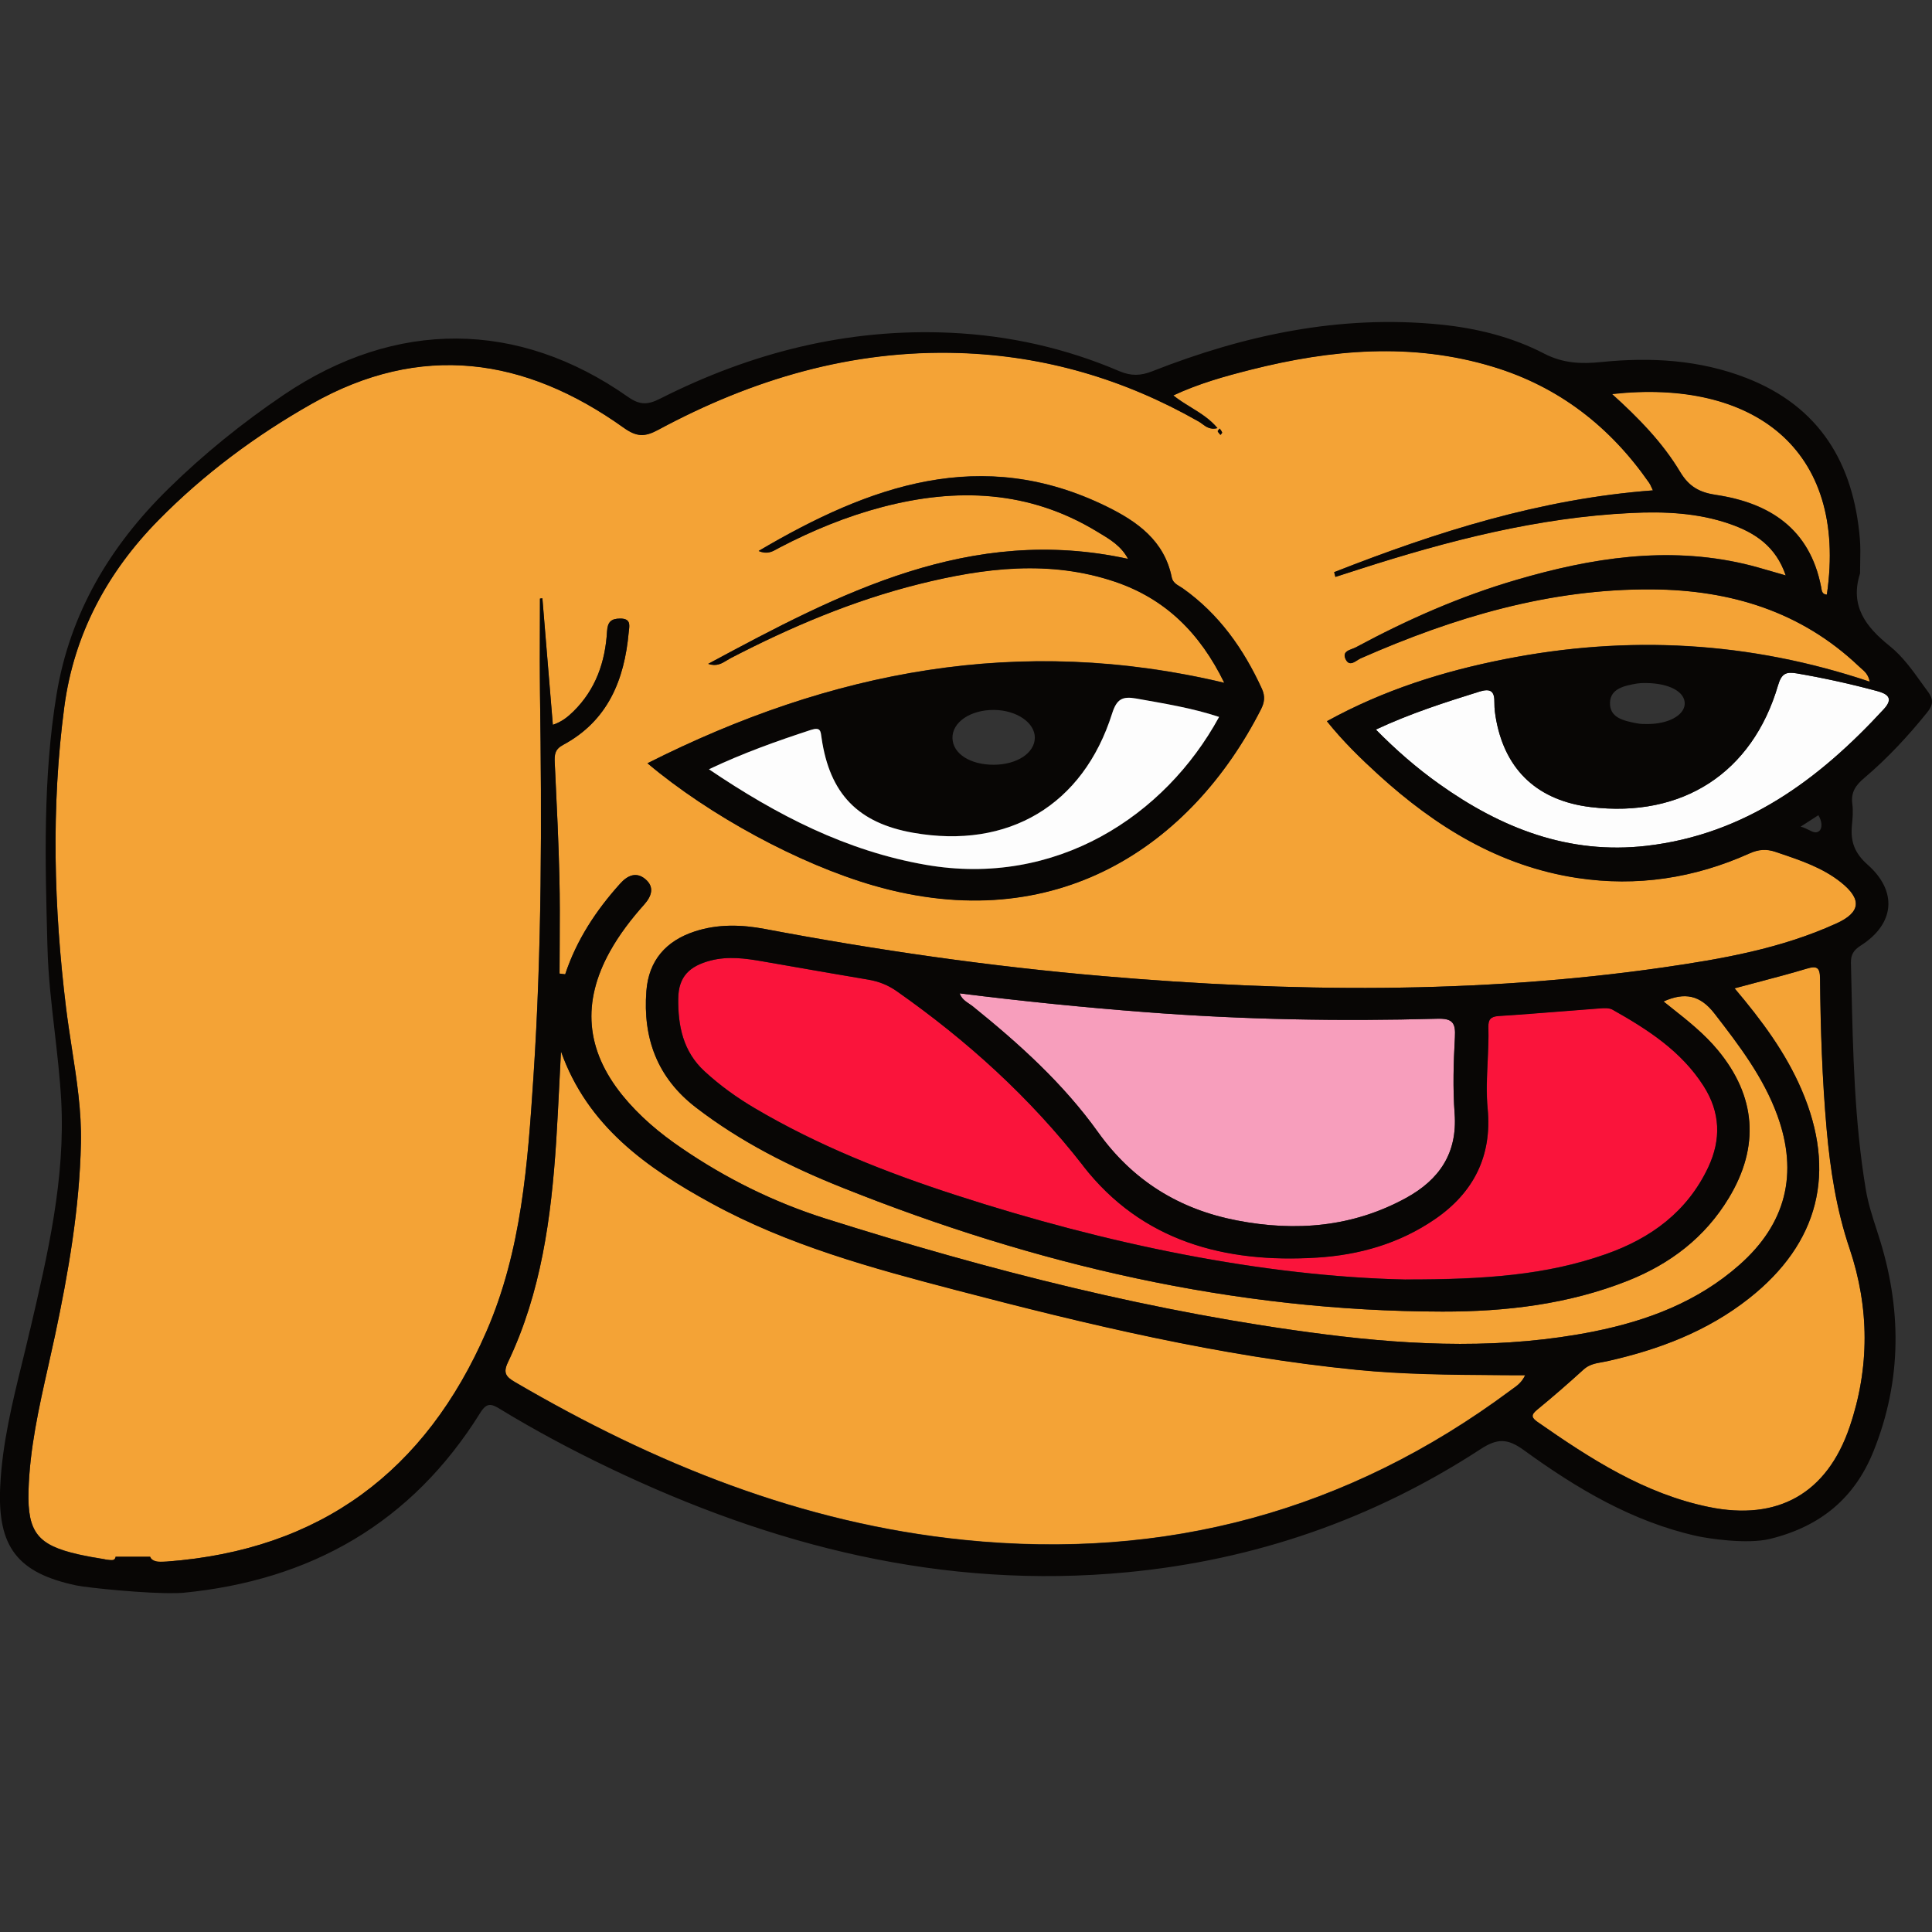
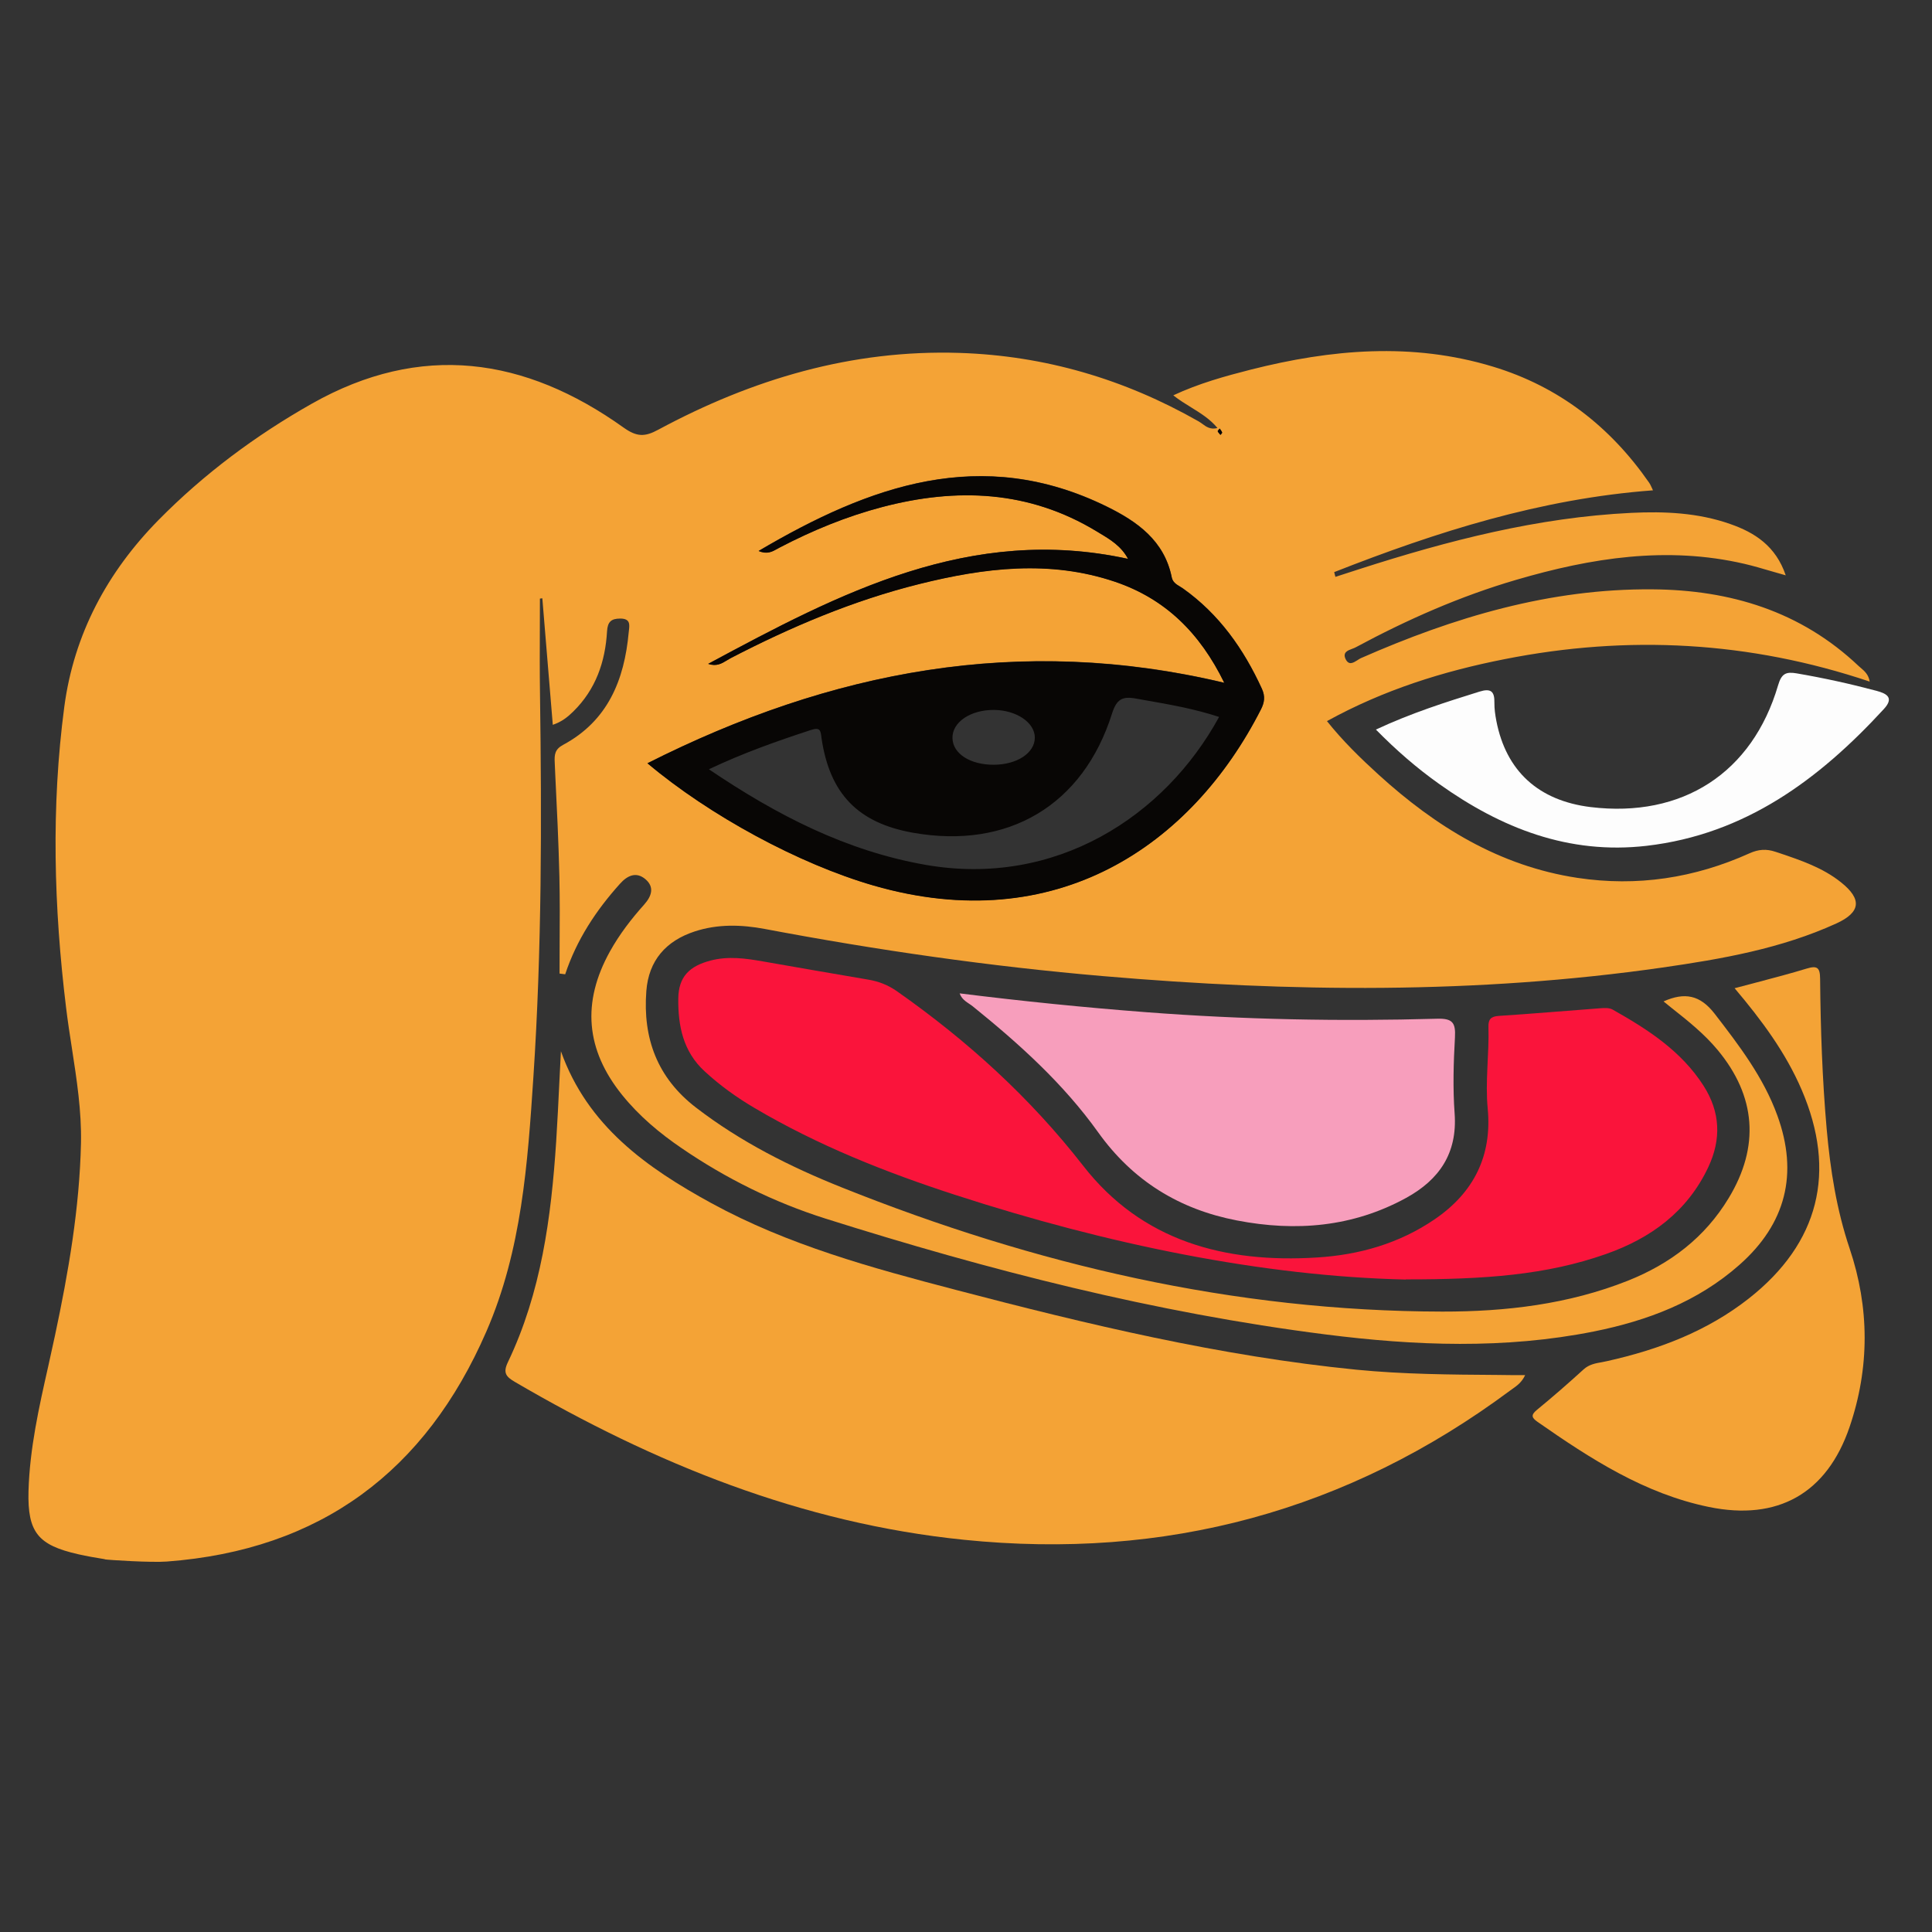
<svg xmlns="http://www.w3.org/2000/svg" width="24" height="24" viewBox="0 0 24 24" fill="none">
  <rect x="0" y="0" width="24" height="24" fill="#333333" stroke="none" />
  <g clip-path="url(#clip0_3978_2402)">
    <path fill-rule="evenodd" clip-rule="evenodd" d="M0.97 19.307C1.08 19.332 1.191 19.351 1.303 19.369L1.302 19.371C1.351 19.379 1.881 19.413 2.073 19.398C3.982 19.255 5.287 18.277 6.042 16.54C6.481 15.532 6.555 14.454 6.626 13.379C6.731 11.793 6.73 10.203 6.708 8.614C6.704 8.344 6.705 8.074 6.706 7.804C6.707 7.681 6.707 7.558 6.707 7.436L6.737 7.432L6.867 9.004C6.98 8.966 7.054 8.905 7.122 8.838C7.401 8.564 7.519 8.221 7.541 7.842C7.548 7.725 7.592 7.684 7.705 7.684C7.83 7.684 7.821 7.757 7.813 7.829C7.812 7.838 7.811 7.847 7.81 7.855C7.756 8.448 7.55 8.955 6.995 9.253C6.892 9.308 6.886 9.375 6.891 9.472L6.897 9.609C6.918 10.037 6.939 10.465 6.949 10.893C6.955 11.17 6.954 11.446 6.952 11.723C6.951 11.846 6.951 11.97 6.951 12.094L7.021 12.103C7.163 11.675 7.404 11.309 7.702 10.978C7.795 10.874 7.904 10.826 8.017 10.921C8.134 11.02 8.094 11.134 8.002 11.237C7.841 11.417 7.695 11.607 7.577 11.819C7.226 12.451 7.275 13.041 7.73 13.604C7.94 13.864 8.194 14.077 8.469 14.264C9.02 14.641 9.616 14.935 10.249 15.136C12.284 15.779 14.347 16.308 16.468 16.577C17.578 16.718 18.693 16.761 19.8 16.54C20.466 16.406 21.089 16.171 21.607 15.713C22.185 15.203 22.343 14.58 22.078 13.855C21.906 13.382 21.605 12.988 21.3 12.593C21.119 12.359 20.928 12.323 20.665 12.44C20.698 12.467 20.731 12.493 20.764 12.52C20.969 12.682 21.171 12.843 21.337 13.043C21.814 13.617 21.862 14.242 21.475 14.882C21.179 15.373 20.749 15.699 20.223 15.909C19.483 16.203 18.705 16.294 17.918 16.293C15.329 16.289 12.856 15.71 10.463 14.753C9.819 14.496 9.2 14.185 8.645 13.758C8.165 13.389 7.984 12.898 8.029 12.311C8.058 11.931 8.273 11.688 8.629 11.571C8.915 11.477 9.21 11.485 9.501 11.54C10.894 11.803 12.294 12.005 13.707 12.126C16.026 12.325 18.342 12.35 20.652 12.019C21.39 11.913 22.127 11.784 22.813 11.471C23.116 11.332 23.132 11.169 22.869 10.96C22.643 10.779 22.373 10.688 22.104 10.597L22.055 10.581C21.941 10.543 21.844 10.55 21.733 10.6C21.05 10.908 20.337 11.017 19.594 10.905C18.626 10.758 17.834 10.268 17.125 9.623C16.9 9.418 16.682 9.206 16.484 8.958C17.19 8.569 17.929 8.338 18.692 8.188C20.222 7.885 21.732 7.965 23.226 8.467C23.212 8.38 23.163 8.338 23.118 8.299C23.108 8.291 23.099 8.282 23.089 8.274C22.371 7.593 21.494 7.328 20.528 7.321C19.252 7.31 18.06 7.668 16.905 8.176C16.892 8.182 16.878 8.191 16.863 8.201C16.812 8.233 16.755 8.27 16.715 8.186C16.677 8.104 16.742 8.08 16.799 8.059C16.815 8.053 16.831 8.047 16.843 8.04C17.481 7.697 18.142 7.405 18.838 7.202C19.767 6.93 20.706 6.781 21.669 7.004C21.781 7.03 21.892 7.063 22.012 7.098C22.067 7.114 22.124 7.13 22.183 7.147C22.06 6.784 21.8 6.616 21.492 6.509C21.094 6.369 20.679 6.351 20.264 6.371C19.103 6.427 17.989 6.715 16.889 7.069L16.589 7.166C16.584 7.149 16.58 7.133 16.576 7.116L16.574 7.107C17.845 6.607 19.139 6.195 20.534 6.091C20.526 6.075 20.52 6.062 20.515 6.05C20.505 6.028 20.497 6.011 20.486 5.996C20.002 5.299 19.365 4.803 18.548 4.555C17.541 4.249 16.536 4.339 15.536 4.592C15.215 4.674 14.895 4.762 14.575 4.911C14.647 4.968 14.723 5.015 14.796 5.06C14.916 5.134 15.032 5.206 15.124 5.317C15.037 5.34 14.983 5.301 14.934 5.264C14.918 5.253 14.903 5.242 14.887 5.233C13.966 4.709 12.979 4.418 11.92 4.384C10.581 4.341 9.344 4.71 8.177 5.338C8.01 5.429 7.91 5.428 7.747 5.312C6.519 4.435 5.227 4.249 3.873 5.015C3.175 5.41 2.535 5.886 1.97 6.459C1.332 7.107 0.919 7.878 0.799 8.778C0.634 10.023 0.669 11.273 0.821 12.518C0.841 12.685 0.867 12.852 0.893 13.02C0.953 13.41 1.014 13.801 1.006 14.199C0.988 15.008 0.851 15.801 0.683 16.59C0.656 16.716 0.628 16.842 0.6 16.969C0.484 17.482 0.369 17.995 0.354 18.524C0.341 19.037 0.474 19.194 0.97 19.307ZM8.043 9.481C10.322 8.331 12.67 7.876 15.208 8.481C14.905 7.859 14.474 7.437 13.85 7.225C13.038 6.951 12.228 7.053 11.422 7.253C10.599 7.458 9.824 7.787 9.073 8.177C9.058 8.185 9.042 8.194 9.027 8.203C8.966 8.241 8.901 8.281 8.798 8.246C10.435 7.365 12.055 6.515 14.013 6.942C13.93 6.783 13.791 6.7 13.657 6.62L13.623 6.6C12.784 6.091 11.889 6.054 10.963 6.297C10.517 6.414 10.093 6.588 9.684 6.801C9.675 6.806 9.665 6.812 9.655 6.817C9.593 6.852 9.528 6.888 9.424 6.843C10.801 6.031 12.193 5.528 13.748 6.291C14.127 6.477 14.465 6.715 14.556 7.172C14.568 7.231 14.613 7.259 14.658 7.286C14.671 7.294 14.684 7.301 14.697 7.31C15.145 7.629 15.45 8.061 15.676 8.556C15.719 8.65 15.708 8.726 15.665 8.81C14.803 10.504 13.12 11.653 10.852 10.999C9.926 10.732 8.816 10.13 8.043 9.481ZM15.139 5.337C15.143 5.333 15.147 5.328 15.151 5.323C15.155 5.329 15.158 5.333 15.162 5.338C15.17 5.35 15.177 5.36 15.181 5.372C15.182 5.377 15.176 5.385 15.169 5.392C15.166 5.395 15.163 5.399 15.16 5.402C15.157 5.397 15.153 5.393 15.15 5.389C15.141 5.379 15.132 5.368 15.126 5.357C15.125 5.354 15.131 5.347 15.139 5.337Z" fill="#F4A336" />
    <path d="M8.837 14.946C8.032 14.505 7.298 13.988 6.968 13.059C6.962 13.184 6.956 13.308 6.949 13.433C6.937 13.683 6.925 13.932 6.909 14.181C6.847 15.125 6.723 16.056 6.309 16.922C6.245 17.055 6.288 17.103 6.395 17.166C8.129 18.18 9.959 18.923 11.977 19.128C14.477 19.382 16.742 18.774 18.762 17.272C18.771 17.265 18.78 17.259 18.79 17.252C18.845 17.213 18.905 17.171 18.946 17.082H18.77L18.599 17.08C18.016 17.076 17.433 17.072 16.851 17.015C15.159 16.847 13.512 16.453 11.872 16.023C10.829 15.75 9.79 15.467 8.837 14.946Z" fill="#F4A336" />
    <path d="M21.548 12.276C21.644 12.251 21.737 12.226 21.829 12.202C22.041 12.146 22.243 12.093 22.443 12.032C22.575 11.992 22.609 12.02 22.61 12.158C22.616 12.782 22.637 13.407 22.692 14.029C22.737 14.532 22.814 15.026 22.977 15.51C23.224 16.243 23.227 16.991 22.976 17.727C22.694 18.553 22.083 18.896 21.228 18.72C20.426 18.555 19.757 18.121 19.1 17.663C19.026 17.611 19.015 17.578 19.092 17.514C19.29 17.352 19.483 17.183 19.672 17.011C19.74 16.949 19.821 16.935 19.902 16.921C19.923 16.917 19.944 16.913 19.965 16.908C20.605 16.765 21.206 16.538 21.726 16.129C22.597 15.443 22.82 14.558 22.38 13.536C22.182 13.076 21.888 12.678 21.548 12.276Z" fill="#F4A336" />
-     <path d="M22.694 7.385C22.959 5.562 21.761 4.702 20.025 4.893C20.353 5.189 20.653 5.495 20.872 5.862C20.979 6.04 21.107 6.115 21.313 6.146C21.985 6.246 22.482 6.569 22.623 7.289C22.624 7.294 22.625 7.299 22.625 7.304C22.631 7.341 22.638 7.384 22.694 7.385Z" fill="#F4A336" />
    <path d="M17.462 15.895C15.686 15.854 13.76 15.458 11.874 14.846C11.007 14.565 10.16 14.229 9.372 13.763C9.151 13.633 8.944 13.484 8.754 13.309C8.485 13.063 8.422 12.741 8.426 12.405C8.429 12.133 8.564 12.001 8.828 11.932C9.047 11.875 9.261 11.905 9.477 11.943C9.914 12.019 10.352 12.096 10.79 12.17C10.918 12.192 11.032 12.237 11.14 12.312C12.015 12.926 12.794 13.632 13.456 14.482C14.185 15.419 15.217 15.693 16.359 15.621C16.884 15.589 17.383 15.447 17.824 15.145C18.308 14.814 18.536 14.358 18.481 13.773C18.448 13.433 18.5 13.096 18.49 12.758C18.487 12.664 18.518 12.627 18.617 12.62C19.038 12.593 19.458 12.556 19.878 12.525C19.929 12.521 19.991 12.518 20.032 12.541C20.467 12.786 20.886 13.055 21.163 13.489C21.371 13.815 21.384 14.152 21.221 14.499C20.96 15.052 20.508 15.382 19.947 15.579C19.212 15.838 18.448 15.894 17.462 15.893V15.895Z" fill="#FA143B" />
    <path d="M11.921 12.34C12.698 12.437 13.467 12.515 14.24 12.574C15.442 12.666 16.646 12.689 17.85 12.655C18.044 12.649 18.084 12.704 18.074 12.886C18.056 13.201 18.047 13.52 18.07 13.834C18.105 14.327 17.878 14.655 17.469 14.88C16.806 15.244 16.096 15.302 15.366 15.161C14.649 15.023 14.072 14.668 13.641 14.065C13.209 13.461 12.66 12.966 12.084 12.501C12.028 12.456 11.952 12.428 11.921 12.34H11.921Z" fill="#F79EBC" />
    <path d="M17.092 9.063C17.531 8.858 17.953 8.724 18.377 8.592C18.52 8.547 18.567 8.588 18.564 8.73C18.563 8.805 18.574 8.88 18.588 8.954C18.709 9.58 19.113 9.947 19.761 10.026C20.898 10.163 21.768 9.603 22.088 8.513C22.131 8.366 22.187 8.342 22.32 8.365C22.654 8.422 22.985 8.495 23.312 8.582C23.441 8.617 23.531 8.668 23.401 8.809C22.597 9.683 21.679 10.365 20.455 10.507C19.489 10.619 18.648 10.288 17.877 9.738C17.601 9.542 17.347 9.322 17.092 9.063V9.063Z" fill="#FDFDFD" />
    <path fill-rule="evenodd" clip-rule="evenodd" d="M13.85 7.227C14.474 7.438 14.905 7.861 15.209 8.483C12.67 7.879 10.322 8.332 8.043 9.482C8.815 10.132 9.925 10.733 10.852 11.001C13.119 11.655 14.803 10.505 15.664 8.812C15.707 8.727 15.718 8.652 15.676 8.558C15.449 8.063 15.145 7.631 14.696 7.312C14.684 7.303 14.671 7.295 14.658 7.287C14.613 7.26 14.568 7.233 14.556 7.174C14.464 6.717 14.126 6.479 13.747 6.293C12.193 5.53 10.801 6.033 9.424 6.845C9.528 6.89 9.593 6.854 9.655 6.819C9.665 6.813 9.674 6.808 9.684 6.803C10.092 6.59 10.516 6.415 10.962 6.298C11.888 6.056 12.784 6.092 13.623 6.601C13.635 6.609 13.647 6.616 13.659 6.623C13.793 6.703 13.93 6.786 14.013 6.943C12.054 6.516 10.435 7.366 8.797 8.247C8.901 8.283 8.966 8.242 9.028 8.205C9.043 8.195 9.058 8.186 9.073 8.178C9.823 7.789 10.599 7.46 11.422 7.255C12.227 7.055 13.038 6.953 13.85 7.227ZM8.806 9.556C9.653 10.129 10.516 10.572 11.501 10.744C13.111 11.024 14.468 10.144 15.144 8.906C14.84 8.806 14.529 8.751 14.218 8.697C14.183 8.69 14.148 8.684 14.112 8.678C13.942 8.647 13.871 8.685 13.814 8.864C13.454 10.004 12.525 10.553 11.344 10.345C10.659 10.224 10.307 9.862 10.205 9.168C10.204 9.162 10.204 9.156 10.203 9.15C10.193 9.076 10.187 9.031 10.074 9.068C9.652 9.206 9.235 9.353 8.806 9.556ZM12.855 9.164C12.854 9.354 12.634 9.499 12.345 9.5C12.054 9.501 11.838 9.364 11.832 9.172C11.825 8.973 12.054 8.817 12.349 8.819C12.628 8.822 12.856 8.977 12.855 9.164Z" fill="#080605" />
-     <path fill-rule="evenodd" clip-rule="evenodd" d="M23.94 8.85C23.703 9.144 23.447 9.42 23.159 9.664C23.052 9.754 22.991 9.842 23.01 9.986C23.022 10.074 23.014 10.165 23.005 10.254L23.005 10.257C22.987 10.453 23.037 10.597 23.2 10.741C23.578 11.076 23.534 11.479 23.115 11.746C23.027 11.802 22.991 11.858 22.993 11.961C22.995 12.048 22.997 12.134 22.999 12.221C23.018 13.075 23.037 13.928 23.177 14.773C23.206 14.948 23.26 15.115 23.315 15.283C23.321 15.301 23.327 15.319 23.332 15.337C23.626 16.241 23.63 17.143 23.273 18.029C23.04 18.607 22.619 18.961 21.991 19.116C21.7 19.188 21.208 19.11 21.078 19.081C20.276 18.902 19.584 18.489 18.931 18.015C18.727 17.867 18.601 17.865 18.39 18.003C17.056 18.872 15.591 19.379 14.003 19.531C11.723 19.749 9.598 19.208 7.56 18.231C7.099 18.01 6.647 17.769 6.211 17.503C6.103 17.437 6.047 17.421 5.967 17.549C5.114 18.92 3.86 19.634 2.268 19.787C2.246 19.788 2.223 19.789 2.201 19.79C2.193 19.79 2.186 19.79 2.178 19.79C1.842 19.8 1.094 19.725 0.949 19.695C0.216 19.54 -0.035 19.216 0.003 18.458C0.029 17.927 0.155 17.415 0.281 16.903C0.311 16.78 0.341 16.658 0.369 16.535L0.373 16.522C0.593 15.581 0.814 14.64 0.76 13.663C0.744 13.379 0.711 13.097 0.679 12.814C0.639 12.469 0.599 12.124 0.59 11.777L0.589 11.749C0.561 10.705 0.532 9.66 0.703 8.624C0.869 7.616 1.368 6.781 2.091 6.072C2.533 5.638 3.013 5.251 3.526 4.904C4.912 3.967 6.436 3.97 7.802 4.931C7.952 5.037 8.053 5.027 8.199 4.953C9.333 4.379 10.53 4.075 11.809 4.134C12.538 4.168 13.238 4.325 13.908 4.612C14.053 4.673 14.171 4.668 14.314 4.612C15.462 4.16 16.645 3.908 17.887 4.031C18.339 4.076 18.781 4.184 19.183 4.393C19.42 4.515 19.645 4.523 19.896 4.497C20.508 4.435 21.116 4.47 21.696 4.696C22.604 5.05 23.026 5.755 23.104 6.695C23.112 6.793 23.11 6.891 23.108 6.989C23.107 7.034 23.106 7.079 23.106 7.124C22.977 7.527 23.177 7.786 23.473 8.024C23.634 8.153 23.755 8.322 23.876 8.491C23.901 8.525 23.925 8.56 23.951 8.594C24.022 8.691 24.013 8.76 23.94 8.85ZM22.625 7.306C22.631 7.343 22.637 7.386 22.694 7.387C22.958 5.564 21.761 4.704 20.025 4.896C20.353 5.192 20.652 5.497 20.872 5.864C20.979 6.042 21.106 6.117 21.312 6.148C21.985 6.248 22.482 6.571 22.622 7.291C22.623 7.296 22.624 7.301 22.625 7.306ZM11.977 19.131C14.477 19.385 16.742 18.777 18.762 17.275C18.771 17.268 18.781 17.261 18.79 17.254C18.846 17.215 18.905 17.173 18.946 17.084H18.771C18.714 17.084 18.657 17.083 18.6 17.083C18.017 17.079 17.433 17.075 16.852 17.017C15.159 16.849 13.513 16.456 11.872 16.026C10.829 15.753 9.79 15.47 8.837 14.948C8.032 14.508 7.298 13.99 6.969 13.062C6.962 13.187 6.956 13.311 6.95 13.436C6.937 13.686 6.925 13.935 6.909 14.184C6.847 15.128 6.723 16.059 6.309 16.925C6.246 17.058 6.289 17.106 6.396 17.169C8.129 18.183 9.959 18.926 11.977 19.131ZM21.228 18.721C22.083 18.897 22.694 18.555 22.976 17.729C23.227 16.993 23.223 16.244 22.976 15.511C22.812 15.027 22.736 14.533 22.691 14.03C22.636 13.408 22.615 12.784 22.609 12.159C22.608 12.021 22.574 11.994 22.442 12.034C22.242 12.094 22.04 12.147 21.828 12.203C21.736 12.227 21.643 12.252 21.547 12.278C21.887 12.679 22.182 13.077 22.38 13.538C22.819 14.559 22.597 15.444 21.726 16.13C21.206 16.54 20.604 16.767 19.965 16.91C19.944 16.914 19.923 16.918 19.901 16.922C19.821 16.936 19.74 16.951 19.672 17.013C19.483 17.185 19.29 17.353 19.092 17.515C19.015 17.579 19.026 17.613 19.1 17.665C19.756 18.122 20.426 18.556 21.228 18.721ZM20.652 12.019C21.391 11.913 22.127 11.784 22.813 11.471L22.812 11.472C23.116 11.334 23.131 11.171 22.869 10.961C22.643 10.781 22.373 10.69 22.103 10.599C22.087 10.593 22.071 10.588 22.054 10.582C21.941 10.544 21.844 10.552 21.733 10.602C21.05 10.909 20.336 11.019 19.593 10.907C18.625 10.76 17.833 10.27 17.124 9.625C16.899 9.42 16.682 9.208 16.483 8.96C17.19 8.571 17.928 8.34 18.692 8.189C20.221 7.887 21.732 7.967 23.226 8.469C23.211 8.382 23.163 8.34 23.117 8.301C23.108 8.292 23.098 8.284 23.089 8.275C22.371 7.594 21.494 7.33 20.527 7.322C19.251 7.312 18.06 7.67 16.905 8.178C16.891 8.184 16.877 8.193 16.862 8.202C16.811 8.235 16.754 8.271 16.715 8.188C16.677 8.106 16.741 8.082 16.799 8.06C16.815 8.054 16.83 8.049 16.843 8.042C17.48 7.699 18.142 7.407 18.838 7.204C19.766 6.932 20.705 6.782 21.668 7.006C21.781 7.032 21.892 7.065 22.011 7.099C22.067 7.115 22.123 7.132 22.183 7.149C22.06 6.786 21.8 6.618 21.492 6.51C21.094 6.371 20.679 6.353 20.263 6.373C19.103 6.429 17.988 6.717 16.888 7.071L16.589 7.167C16.584 7.151 16.58 7.135 16.576 7.118L16.573 7.108C17.844 6.609 19.139 6.197 20.533 6.092C20.526 6.077 20.52 6.064 20.514 6.052C20.504 6.03 20.497 6.013 20.486 5.998C20.001 5.301 19.365 4.805 18.547 4.557C17.54 4.251 16.536 4.341 15.535 4.594C15.214 4.675 14.895 4.764 14.575 4.913C14.647 4.97 14.722 5.017 14.796 5.062C14.916 5.136 15.031 5.208 15.124 5.319C15.036 5.342 14.983 5.303 14.933 5.266C14.918 5.255 14.903 5.243 14.887 5.235C13.966 4.711 12.979 4.42 11.919 4.386C10.581 4.343 9.344 4.712 8.177 5.34C8.01 5.43 7.909 5.43 7.746 5.313C6.519 4.437 5.226 4.251 3.872 5.017C3.175 5.412 2.534 5.888 1.97 6.461C1.332 7.108 0.919 7.88 0.799 8.78C0.634 10.025 0.668 11.274 0.82 12.52C0.841 12.687 0.867 12.854 0.892 13.021C0.953 13.412 1.014 13.803 1.005 14.201C0.988 15.009 0.851 15.802 0.683 16.592C0.656 16.718 0.628 16.844 0.599 16.971C0.484 17.483 0.368 17.997 0.354 18.526C0.34 19.039 0.474 19.196 0.969 19.309C1.079 19.334 1.191 19.353 1.302 19.371C1.308 19.372 1.315 19.373 1.322 19.375C1.369 19.384 1.428 19.395 1.435 19.337H1.865C1.888 19.395 1.954 19.407 2.074 19.398C3.982 19.255 5.287 18.277 6.043 16.54C6.481 15.532 6.556 14.454 6.627 13.379C6.732 11.793 6.731 10.203 6.708 8.614C6.705 8.344 6.706 8.074 6.707 7.804C6.707 7.681 6.708 7.558 6.708 7.436C6.713 7.435 6.718 7.435 6.723 7.434C6.728 7.433 6.733 7.433 6.738 7.432L6.868 9.004C6.981 8.966 7.054 8.905 7.123 8.838C7.402 8.564 7.519 8.221 7.541 7.842C7.548 7.725 7.593 7.684 7.706 7.684C7.83 7.684 7.822 7.757 7.813 7.829C7.812 7.838 7.811 7.847 7.81 7.855C7.757 8.448 7.55 8.955 6.996 9.253C6.892 9.308 6.887 9.375 6.891 9.472C6.893 9.517 6.896 9.563 6.898 9.609C6.918 10.037 6.939 10.465 6.949 10.893C6.956 11.17 6.954 11.446 6.953 11.723C6.952 11.847 6.951 11.97 6.951 12.094C6.963 12.096 6.975 12.097 6.986 12.099C6.998 12.1 7.01 12.101 7.021 12.103C7.163 11.675 7.405 11.309 7.703 10.978C7.795 10.874 7.904 10.826 8.017 10.921C8.134 11.02 8.094 11.134 8.002 11.237C7.842 11.417 7.695 11.607 7.577 11.819C7.226 12.451 7.276 13.041 7.73 13.604C7.941 13.864 8.194 14.077 8.47 14.264C9.021 14.641 9.616 14.935 10.25 15.136C12.284 15.779 14.348 16.308 16.469 16.577C17.579 16.718 18.693 16.761 19.8 16.54C20.467 16.406 21.09 16.171 21.608 15.713C22.186 15.203 22.343 14.58 22.079 13.855C21.906 13.382 21.606 12.988 21.3 12.593C21.12 12.359 20.928 12.323 20.665 12.441C20.698 12.467 20.732 12.493 20.765 12.52C20.97 12.682 21.172 12.843 21.338 13.043C21.815 13.617 21.863 14.242 21.476 14.882C21.179 15.373 20.75 15.699 20.224 15.909C19.483 16.203 18.705 16.294 17.919 16.293C15.33 16.289 12.856 15.71 10.464 14.753C9.819 14.496 9.201 14.185 8.646 13.758C8.165 13.389 7.985 12.898 8.03 12.311C8.059 11.931 8.273 11.688 8.63 11.571C8.916 11.477 9.211 11.485 9.501 11.54C10.894 11.803 12.295 12.005 13.708 12.126C16.026 12.325 18.343 12.35 20.652 12.019ZM17.469 14.88C17.878 14.655 18.106 14.327 18.07 13.834C18.047 13.52 18.056 13.201 18.073 12.886C18.084 12.704 18.044 12.649 17.85 12.655C16.646 12.689 15.442 12.666 14.239 12.574C13.467 12.515 12.697 12.437 11.921 12.34C11.945 12.406 11.993 12.438 12.039 12.469C12.055 12.48 12.07 12.49 12.084 12.501C12.661 12.966 13.209 13.461 13.641 14.065C14.073 14.668 14.65 15.023 15.366 15.161C16.097 15.302 16.806 15.244 17.469 14.88ZM16.358 15.623C15.216 15.694 14.184 15.421 13.455 14.484V14.482C12.793 13.632 12.014 12.927 11.139 12.313C11.031 12.237 10.917 12.192 10.789 12.17C10.471 12.117 10.154 12.061 9.838 12.006C9.717 11.985 9.597 11.964 9.476 11.943C9.26 11.905 9.046 11.876 8.827 11.932C8.563 12.001 8.428 12.133 8.425 12.405C8.421 12.742 8.484 13.063 8.753 13.309C8.943 13.484 9.15 13.633 9.371 13.764C10.159 14.23 11.006 14.565 11.874 14.846C13.759 15.458 15.685 15.855 17.461 15.895C18.447 15.896 19.211 15.84 19.946 15.581C20.507 15.384 20.959 15.054 21.22 14.501C21.383 14.154 21.37 13.816 21.162 13.491C20.885 13.057 20.467 12.788 20.031 12.543C19.99 12.52 19.928 12.523 19.878 12.527C19.715 12.539 19.551 12.552 19.388 12.565C19.131 12.585 18.874 12.606 18.616 12.622C18.517 12.629 18.486 12.666 18.489 12.76C18.493 12.902 18.486 13.044 18.48 13.187C18.47 13.383 18.461 13.578 18.48 13.775C18.535 14.36 18.307 14.816 17.823 15.147C17.382 15.449 16.883 15.591 16.358 15.623ZM20.474 8.994C20.726 8.992 20.919 8.887 20.928 8.748C20.937 8.598 20.743 8.487 20.445 8.485C20.44 8.485 20.432 8.485 20.423 8.485C20.4 8.485 20.368 8.486 20.336 8.491C20.186 8.517 20.005 8.551 20 8.728C19.994 8.918 20.172 8.953 20.325 8.984C20.33 8.985 20.335 8.986 20.339 8.986C20.378 8.994 20.418 8.994 20.458 8.994C20.463 8.994 20.469 8.994 20.474 8.994ZM22.427 10.231L22.368 10.269C22.407 10.278 22.44 10.295 22.47 10.31C22.521 10.336 22.562 10.356 22.601 10.321C22.64 10.286 22.634 10.199 22.588 10.127C22.54 10.159 22.492 10.189 22.427 10.231ZM17.876 9.738C18.648 10.288 19.489 10.619 20.455 10.507C21.678 10.365 22.596 9.684 23.401 8.81C23.531 8.669 23.44 8.617 23.311 8.583C22.984 8.495 22.654 8.422 22.32 8.365C22.186 8.343 22.131 8.366 22.087 8.514C21.768 9.603 20.897 10.163 19.761 10.026C19.112 9.948 18.709 9.58 18.588 8.955C18.574 8.881 18.563 8.805 18.564 8.73C18.567 8.589 18.52 8.547 18.376 8.592C17.953 8.725 17.53 8.858 17.091 9.063C17.346 9.321 17.601 9.542 17.876 9.738Z" fill="#080605" />
    <path d="M15.152 5.324C15.163 5.342 15.177 5.356 15.182 5.373C15.184 5.38 15.168 5.393 15.161 5.403C15.149 5.388 15.135 5.375 15.127 5.358C15.125 5.353 15.14 5.34 15.152 5.324Z" fill="#080605" />
-     <path d="M8.807 9.556C9.235 9.353 9.652 9.205 10.074 9.067C10.196 9.028 10.194 9.084 10.206 9.168C10.307 9.862 10.659 10.224 11.344 10.345C12.526 10.553 13.454 10.004 13.815 8.864C13.872 8.684 13.942 8.647 14.113 8.677C14.459 8.739 14.806 8.794 15.144 8.906C14.469 10.144 13.112 11.023 11.501 10.743C10.517 10.572 9.654 10.129 8.807 9.556V9.556Z" fill="#FDFDFD" />
  </g>
  <defs>
    <clipPath id="clip0_3978_2402">
      <rect width="24" height="24" fill="white" />
    </clipPath>
  </defs>
</svg>